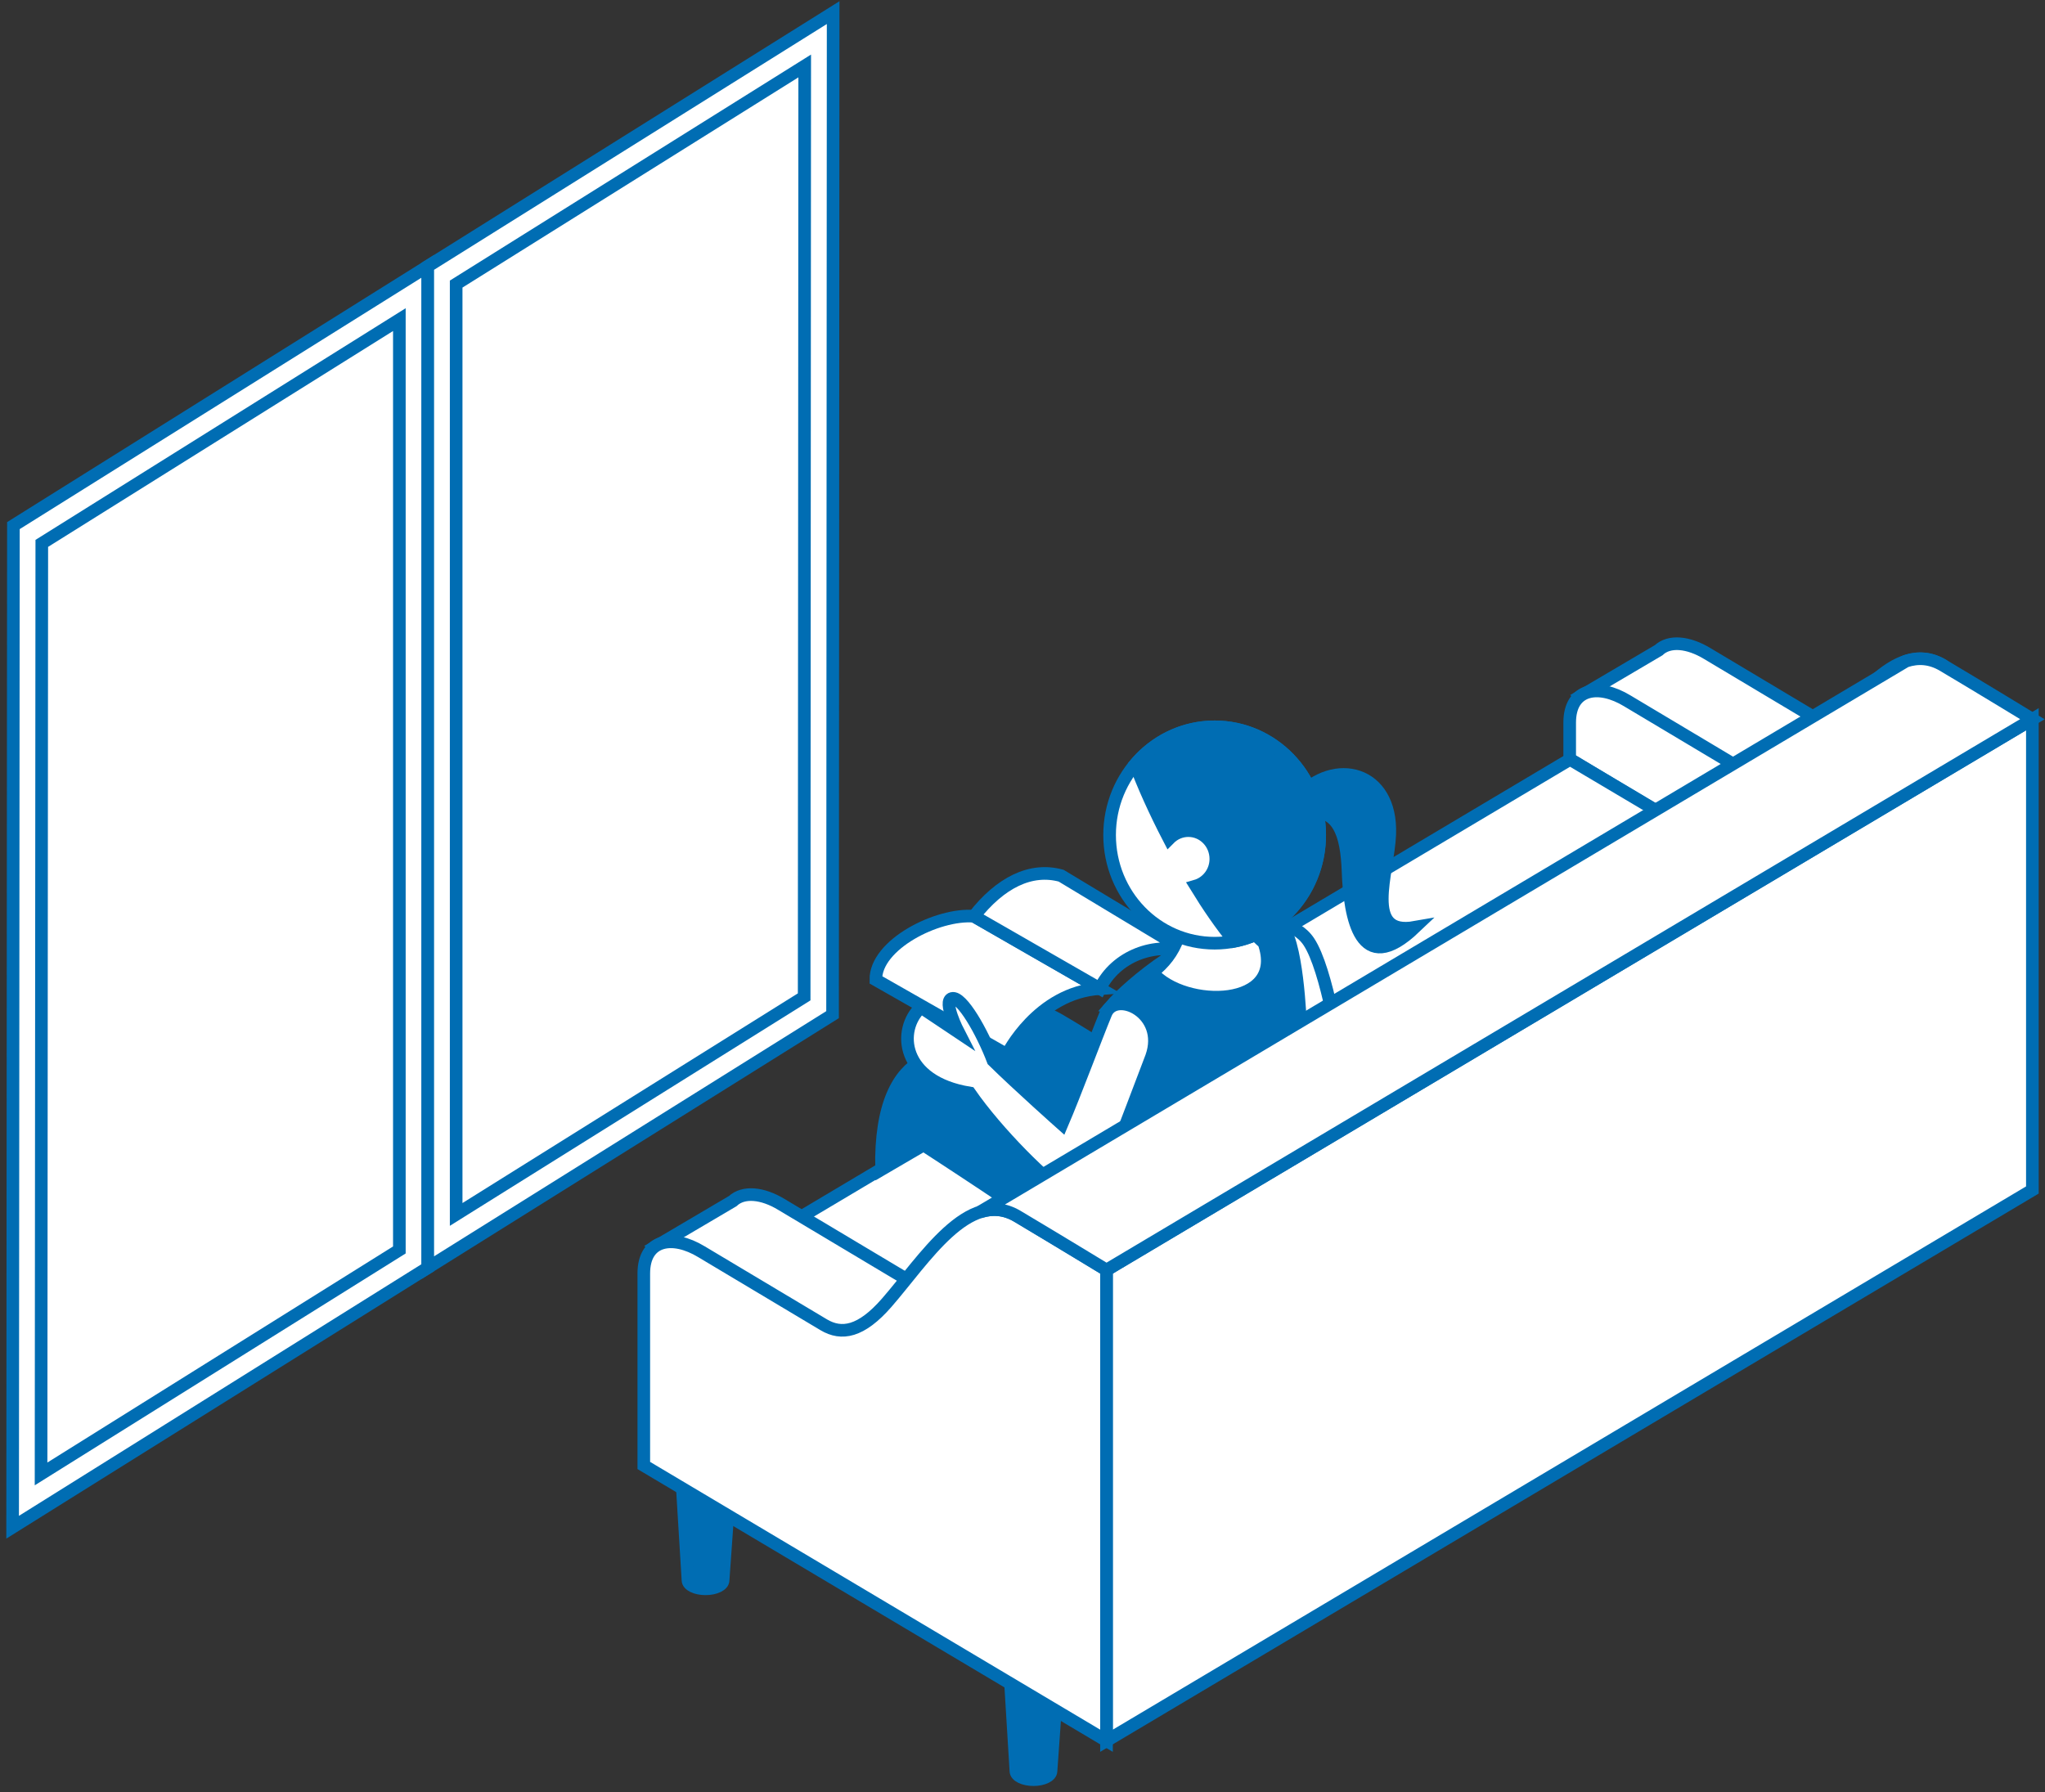
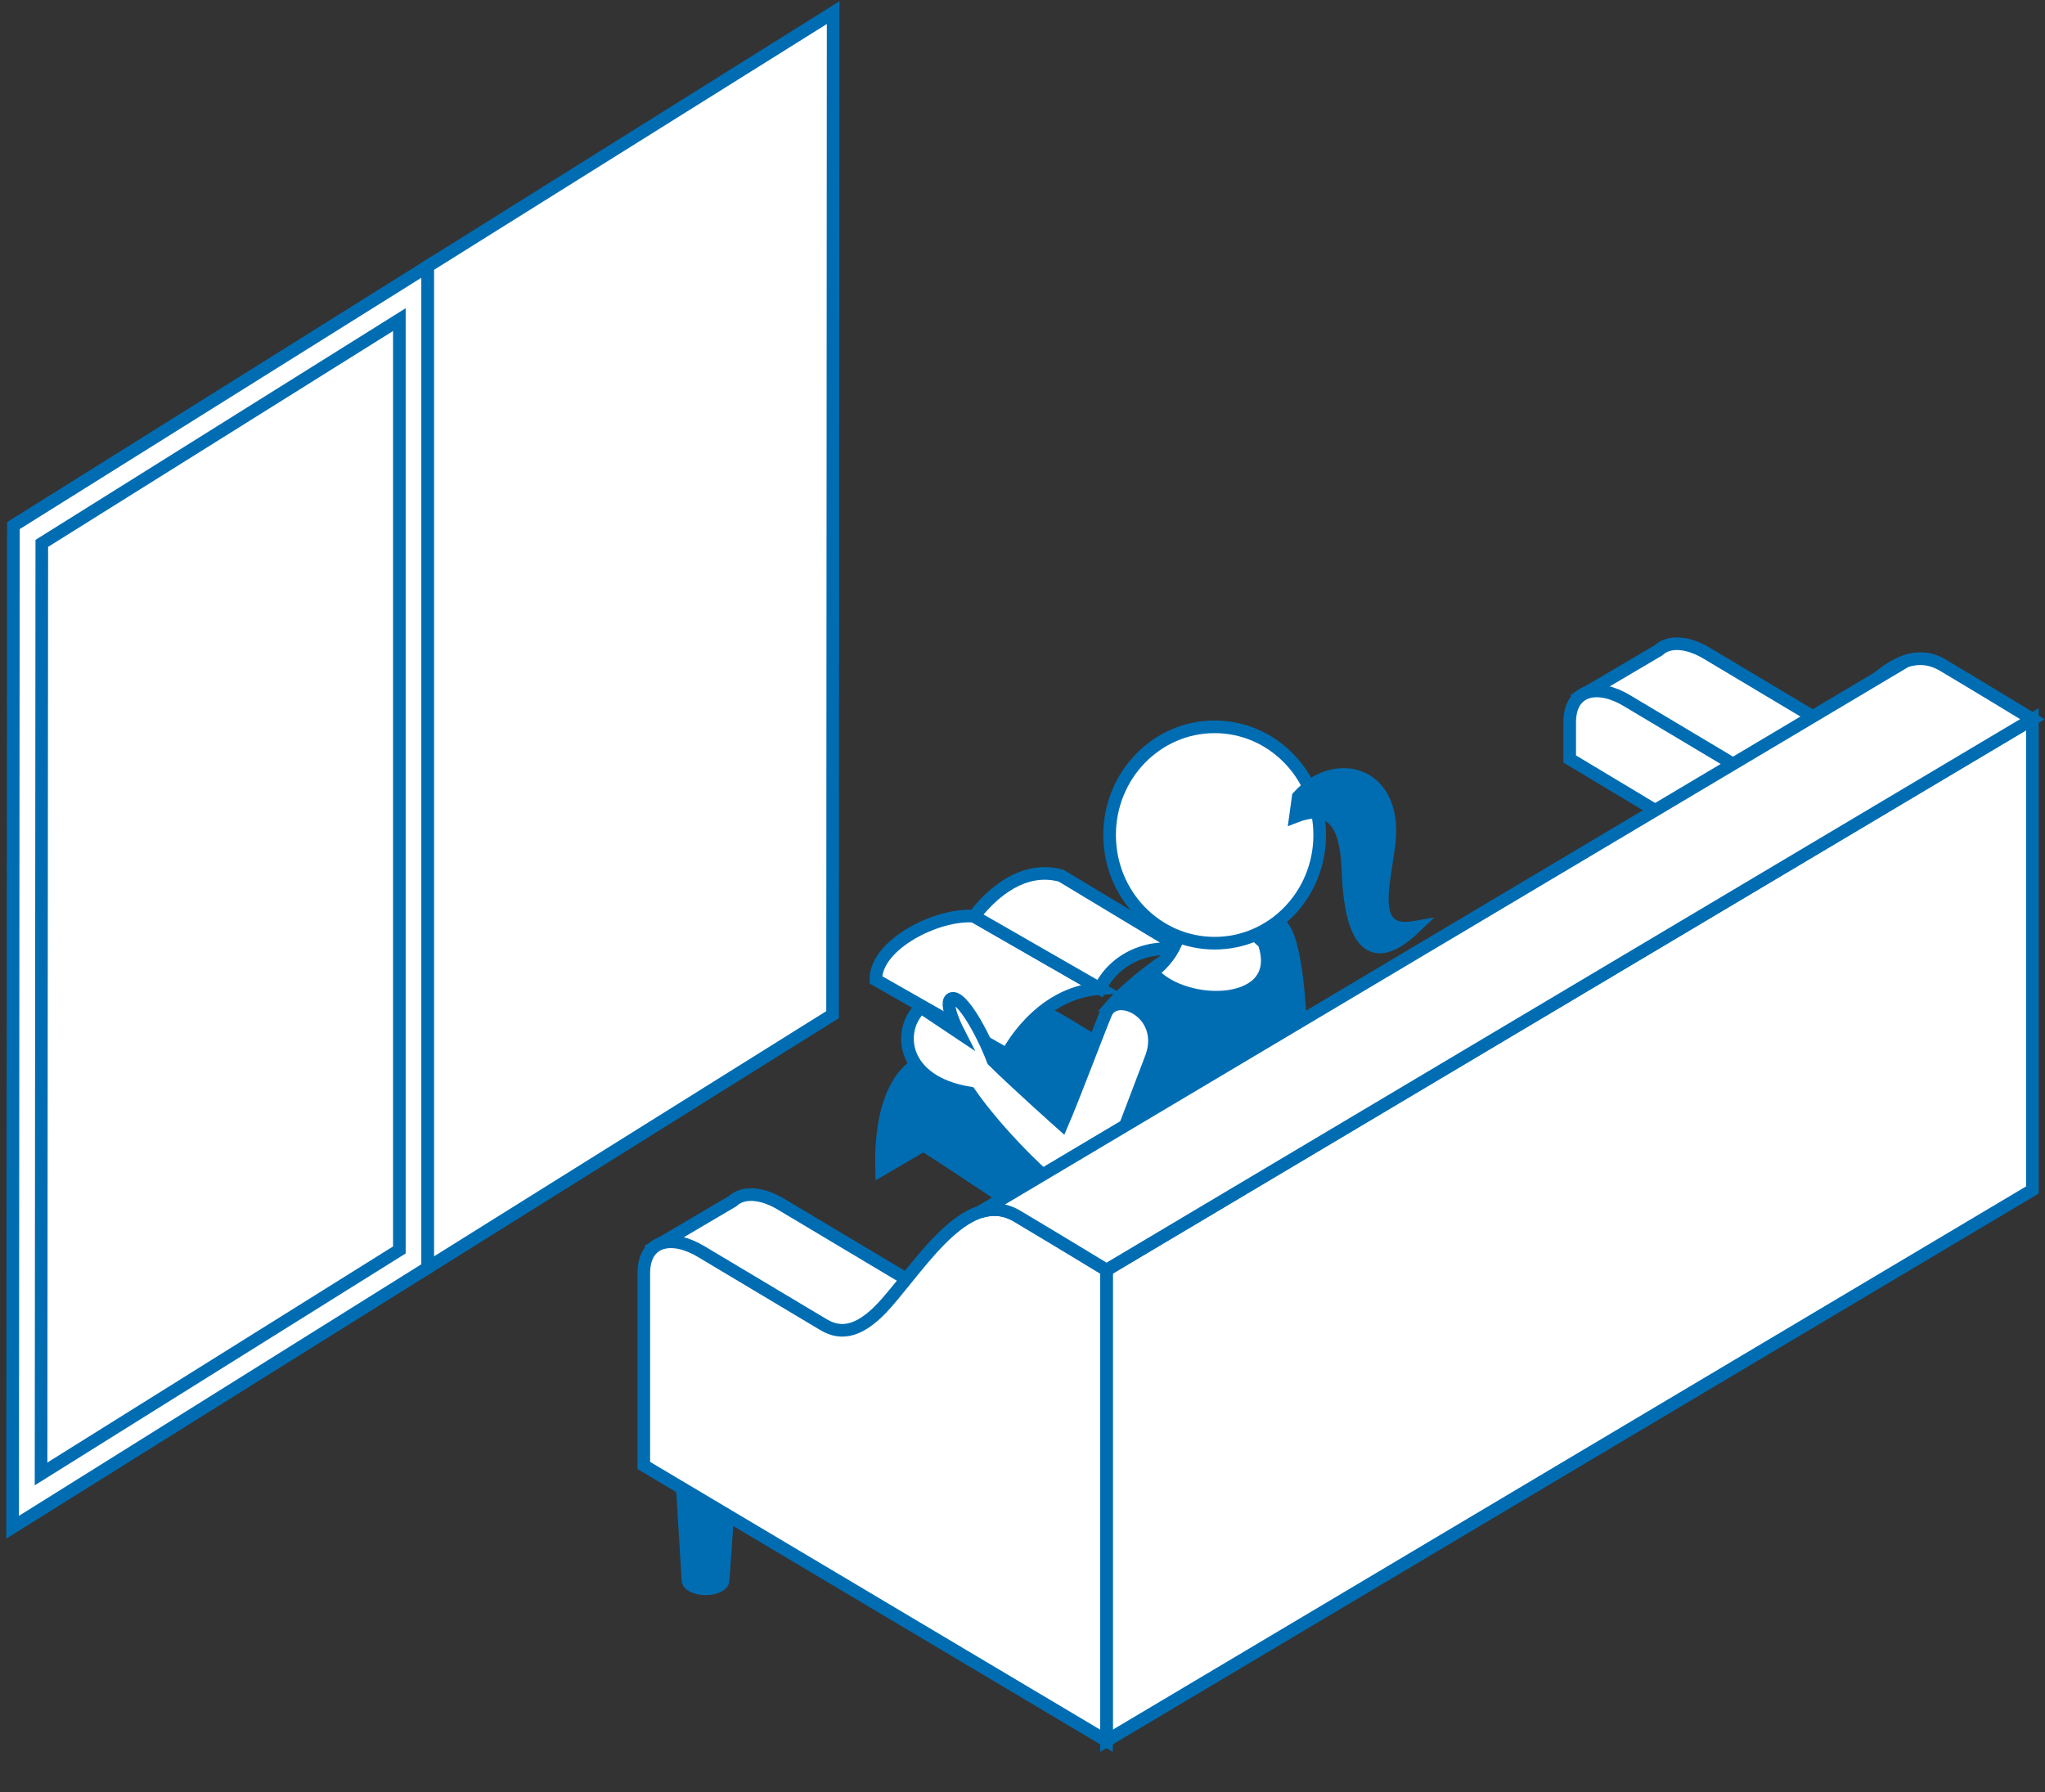
<svg xmlns="http://www.w3.org/2000/svg" id="Untitled-%u30DA%u30FC%u30B8%201" viewBox="0 0 162 142" style="background-color:#ffffff00" version="1.1" xml:space="preserve" x="0px" y="0px" width="162px" height="142px">
  <rect x="0" y="0" width="162" height="142" fill="#333333" stroke="none" />
  <g>
    <g>
      <path d="M 151.067 55.226 C 149.047 57.541 146.366 58.418 144.949 57.575 L 135.25 51.782 C 133.749 50.871 132.24 50.721 131.392 51.517 L 125.254 55.135 L 139.249 66.602 L 151.067 55.226 Z" stroke="#006db3" stroke-width="1" fill="#ffffff" />
      <g>
        <path d="M 153.936 52.718 C 150.074 50.42 146.557 56.166 143.584 59.574 C 141.563 61.889 140.02 62.158 138.602 61.315 L 128.904 55.524 C 126.634 54.147 124.347 54.509 124.347 57.252 L 124.347 60.131 L 150.998 76.144 C 151.68 72.352 155.028 53.368 153.936 52.718 Z" stroke="#006db3" stroke-width="1" fill="#ffffff" />
      </g>
-       <path d="M 80.477 140.317 C 80.477 140.694 81.099 141 81.868 141 C 82.634 141 83.259 140.694 83.259 140.317 L 84.144 127.881 L 79.718 127.881 L 80.477 140.317 Z" stroke="#006db3" stroke-width="1" fill="#006db3" />
      <path d="M 54.499 125.196 C 54.499 125.573 55.121 125.879 55.892 125.879 C 56.658 125.879 57.283 125.573 57.283 125.196 L 58.166 112.761 L 53.741 112.761 L 54.499 125.196 Z" stroke="#006db3" stroke-width="1" fill="#006db3" />
-       <path d="M 140.002 69.437 L 73.978 108.557 L 59.558 98.729 L 124.373 60.167 L 140.002 69.437 L 140.002 69.437 Z" stroke="#006db3" stroke-width="1" fill="#ffffff" />
      <g>
        <path d="M 92.065 85.924 C 92.065 85.924 86.232 82.145 83.861 80.783 C 80.167 78.66 77.626 81.278 77.913 84.144 C 75.803 83.009 69.615 82.219 69.832 92.661 L 73.163 90.716 C 73.163 90.716 82.327 96.647 84.725 98.575 C 89.522 97.192 91.969 88.987 92.065 85.924 Z" stroke="#006db3" stroke-width="1" fill="#006db3" />
        <g>
          <path d="M 69.383 77.631 L 79.777 83.55 C 79.777 83.55 82.185 78.642 87.131 78.323 L 77.154 72.592 C 74.263 72.356 69.339 74.837 69.383 77.631 Z" stroke="#006db3" stroke-width="1" fill="#ffffff" />
          <path d="M 87.131 78.323 L 77.154 72.592 C 79.242 69.93 81.651 68.717 84.059 69.378 L 94.123 75.444 C 91.507 74.6 88.396 75.72 87.131 78.323 Z" stroke="#006db3" stroke-width="1" fill="#ffffff" />
        </g>
-         <path d="M 103.683 74.612 C 105.129 76.788 106.193 83.604 106.354 85.097 C 106.515 86.588 101.52 85.934 100.473 86.1 C 100.522 84.405 99.183 78.019 99.79 74.783 C 100.193 72.638 102.638 73.039 103.683 74.612 Z" stroke="#006db3" stroke-width="1" fill="#ffffff" />
        <path d="M 90.738 94.969 C 90.738 94.969 89.944 88.93 89.944 87.332 C 91.002 83.703 92.036 80.413 87.956 79.762 C 88.716 78.872 90.447 77.296 92.41 75.994 L 98.49 73.489 C 98.49 73.489 100.74 72.984 101.402 73.236 C 102.782 74.18 103.016 81.086 103.016 81.086 L 102.645 89.996 L 90.738 94.969 Z" stroke="#006db3" stroke-width="1" fill="#006db3" />
        <path d="M 76.818 86.597 C 71.351 85.707 71.039 81.582 72.957 79.802 L 75.934 81.791 C 75.934 81.791 74.651 79.302 75.418 79.104 C 76.185 78.908 77.806 81.755 78.669 84.028 C 80.637 85.968 84.127 89.07 84.127 89.07 C 85.14 86.706 86.814 82.204 87.6 80.299 C 88.386 78.393 92.449 80.243 91.223 83.722 C 91.223 83.722 88.566 90.742 87.359 93.808 C 86.846 95.112 85.751 95.382 84.785 94.803 C 82.98 93.718 78.983 89.729 76.818 86.597 Z" stroke="#006db3" stroke-width="1" fill="#ffffff" />
        <path d="M 93.507 70.304 C 94.047 73.5 93.169 75.585 91.28 77.045 C 93.806 79.995 101.974 79.933 100.119 74.682 C 98.904 73.709 98.433 72.528 98.095 69.817 C 97.016 69.401 93.507 70.304 93.507 70.304 Z" stroke="#006db3" stroke-width="1" fill="#ffffff" />
        <path d="M 104.543 66.157 C 104.543 70.891 100.817 74.728 96.222 74.728 C 91.626 74.728 87.9 70.891 87.9 66.157 C 87.9 61.423 91.626 57.585 96.222 57.585 C 100.817 57.585 104.543 61.423 104.543 66.157 Z" stroke="#006db3" stroke-width="1" fill="#ffffff" />
        <g>
-           <path d="M 96.222 57.585 C 93.71 57.585 91.464 58.736 89.939 60.548 C 90.537 62.159 91.472 64.26 92.613 66.455 C 93.005 66.056 93.543 65.809 94.139 65.809 C 95.341 65.809 96.315 66.813 96.315 68.051 C 96.315 69.078 95.64 69.936 94.724 70.2 C 95.69 71.776 96.724 73.284 97.779 74.573 C 101.629 73.822 104.543 70.342 104.543 66.157 C 104.543 61.423 100.817 57.585 96.222 57.585 Z" stroke="#006db3" stroke-width="1" fill="#006db3" />
-         </g>
+           </g>
        <path d="M 102.844 63.119 C 105.674 59.98 110.286 61.072 110.093 66.111 C 109.976 69.162 107.969 74.201 112.088 73.471 C 107.775 77.582 106.917 72.69 106.789 69.043 C 106.693 66.317 106.109 63.343 102.627 64.688 L 102.844 63.119 Z" stroke="#006db3" stroke-width="1" fill="#006db3" />
      </g>
      <path d="M 87.654 100.62 L 87.654 137.917 L 161 94.281 L 161 56.984 L 87.654 100.62 Z" stroke="#006db3" stroke-width="1" fill="#ffffff" />
      <path d="M 77.72 98.87 C 75.7 101.186 73.02 102.063 71.602 101.219 L 61.903 95.426 C 60.403 94.515 58.895 94.367 58.044 95.162 L 51.908 98.778 L 65.903 110.247 L 77.72 98.87 Z" stroke="#006db3" stroke-width="1" fill="#ffffff" />
      <path d="M 87.654 100.62 L 87.654 137.917 L 51 116.107 L 51 100.896 C 51 98.155 53.288 97.792 55.559 99.167 L 65.256 104.961 C 66.674 105.804 68.216 105.534 70.238 103.219 C 73.211 99.809 76.727 94.066 80.591 96.362 C 83.552 98.124 87.654 100.62 87.654 100.62 Z" stroke="#006db3" stroke-width="1" fill="#ffffff" />
      <path d="M 150.978 52.381 C 151.938 52.065 152.925 52.117 153.936 52.718 C 156.898 54.479 161 56.981 161 56.981 L 87.654 100.62 C 87.654 100.62 83.552 98.124 80.591 96.362 C 79.579 95.762 78.591 95.711 77.632 96.025 L 150.978 52.381 Z" stroke="#006db3" stroke-width="1" fill="#ffffff" />
    </g>
    <g>
      <path d="M 1.062 41.643 L 1 121 L 33.886 100.438 L 33.886 21.099 L 1.062 41.643 Z" stroke="#006db3" stroke-width="1" fill="#ffffff" />
      <path d="M 3.311 43.051 L 31.636 25.323 L 31.636 99.031 L 3.253 116.776 L 3.311 43.051 Z" stroke="#006db3" stroke-width="1" fill="none" />
      <path d="M 66 1 L 33.886 21.099 L 33.886 100.438 L 65.954 80.389 L 66 1 Z" stroke="#006db3" stroke-width="1" fill="#ffffff" />
-       <path d="M 36.136 22.507 L 63.747 5.226 L 63.704 78.98 L 36.136 96.217 L 36.136 22.507 Z" stroke="#006db3" stroke-width="1" fill="none" />
    </g>
  </g>
</svg>